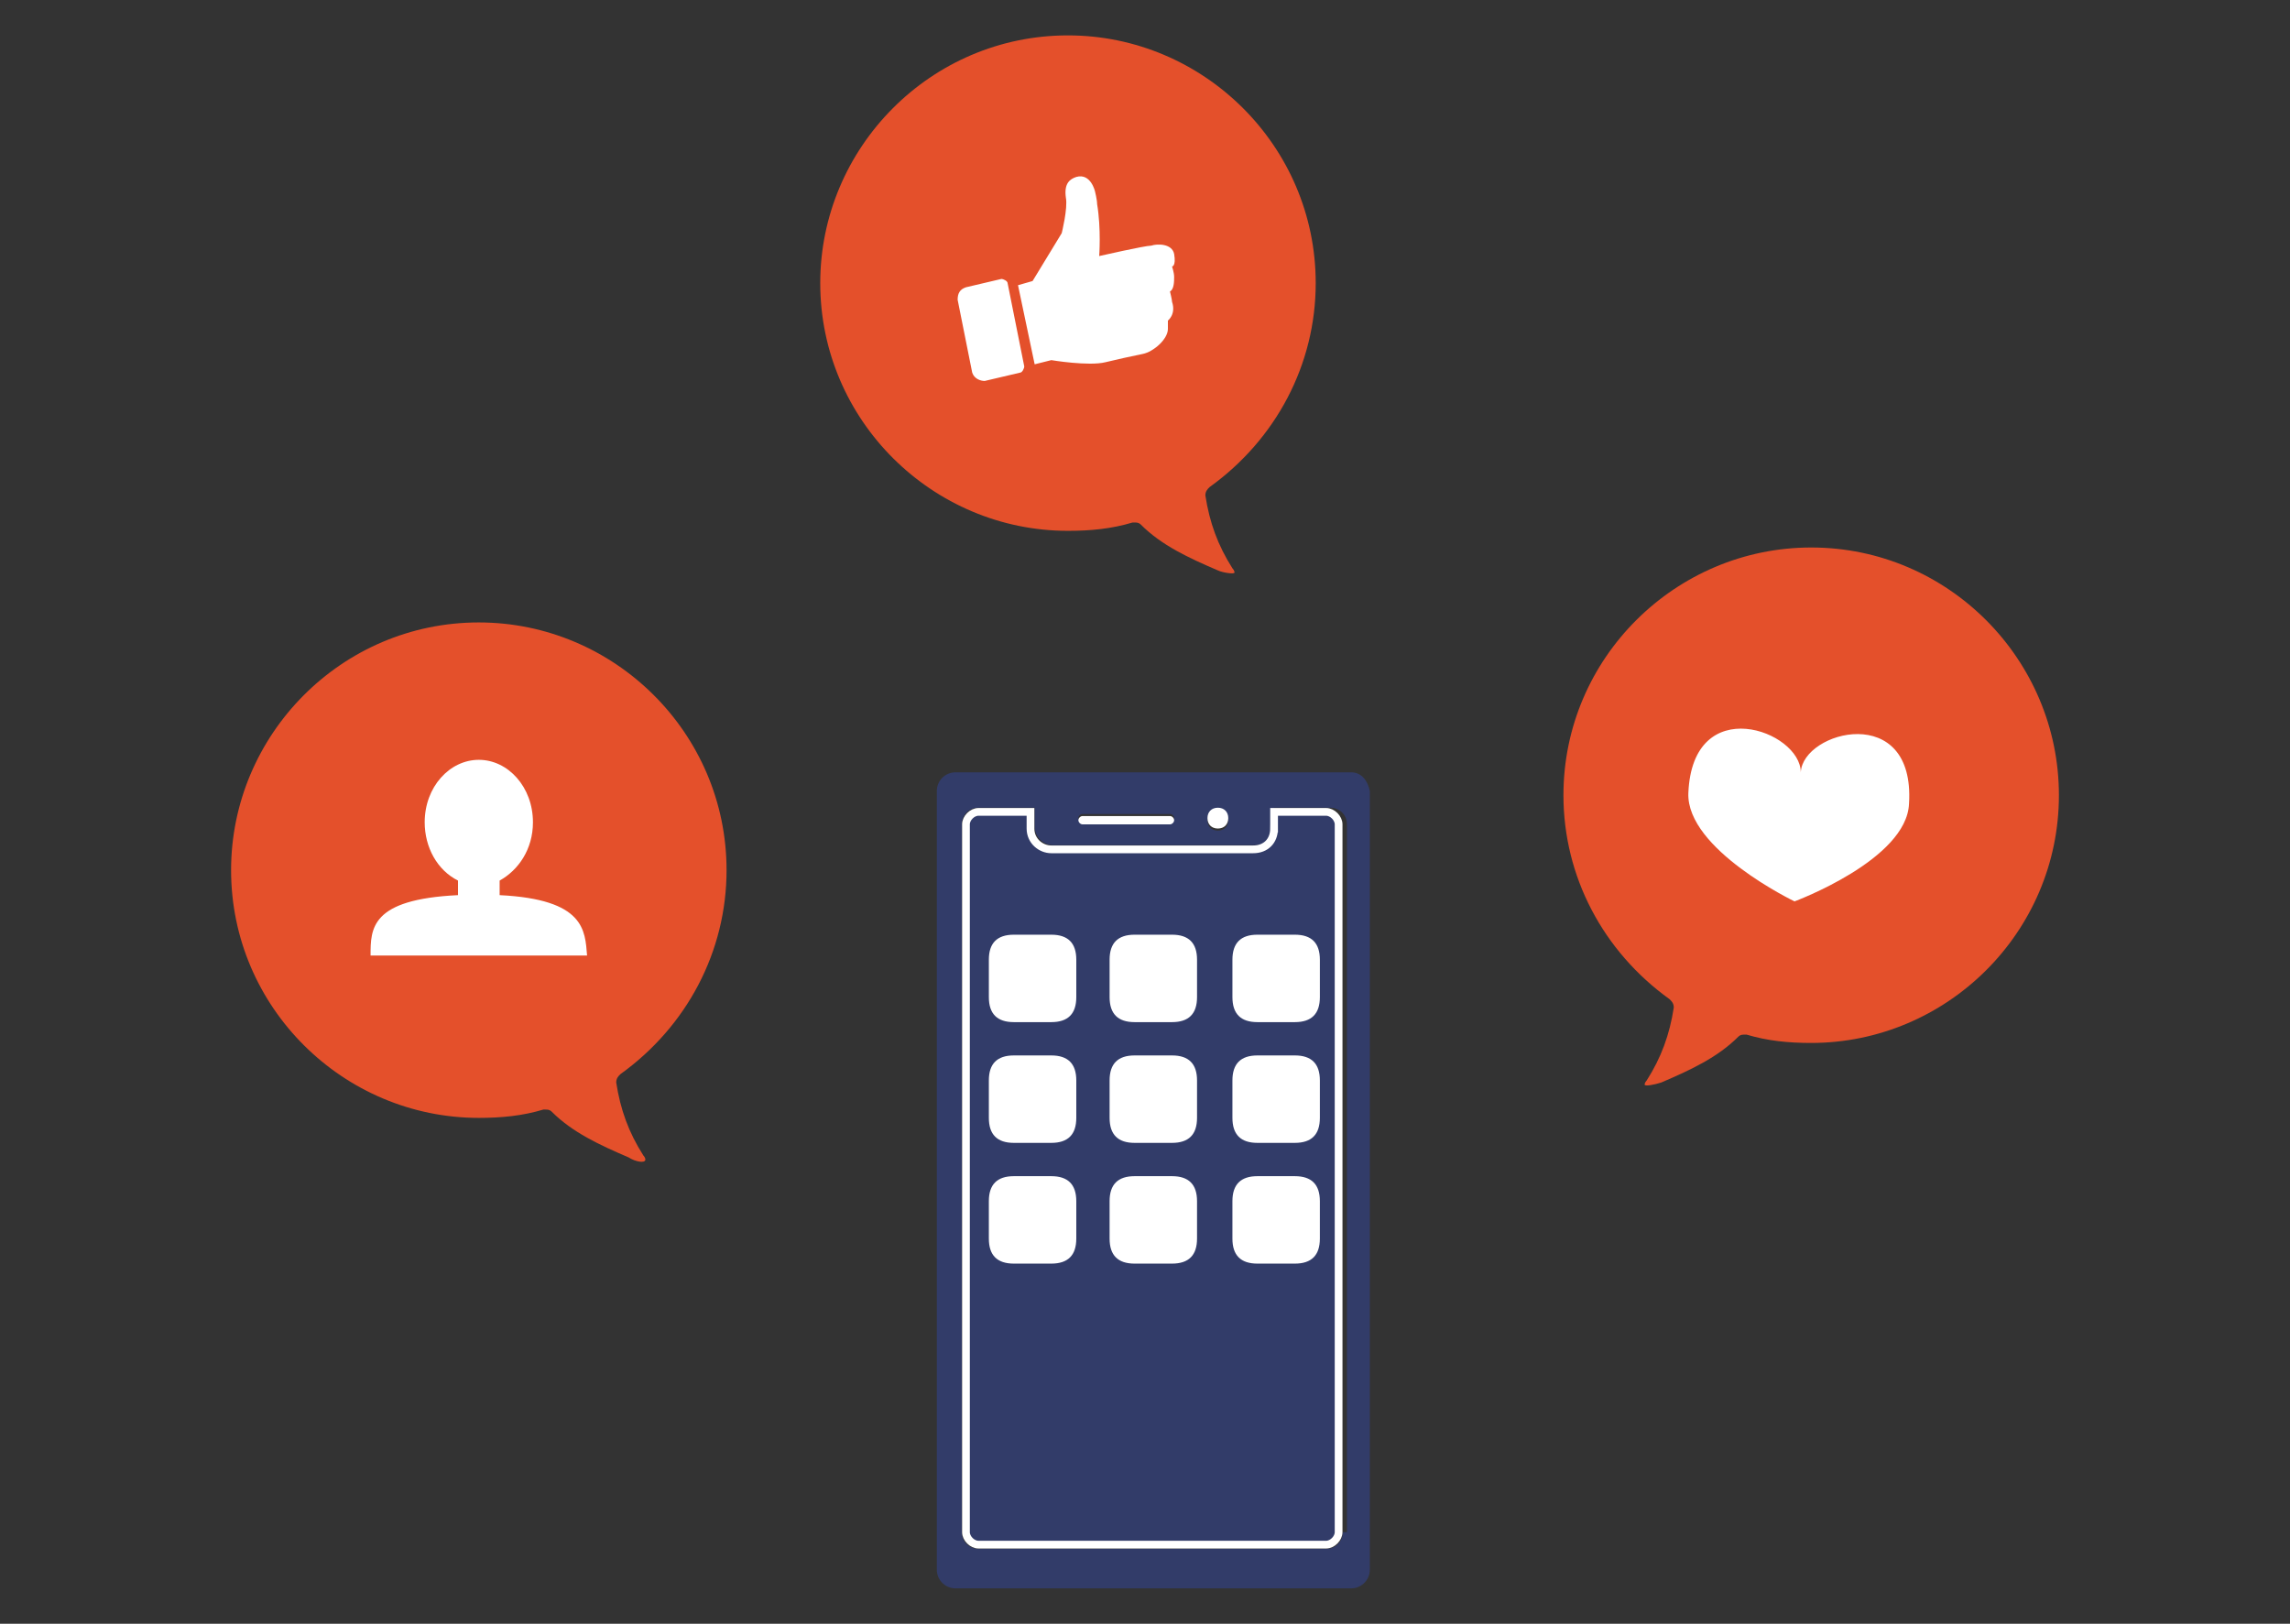
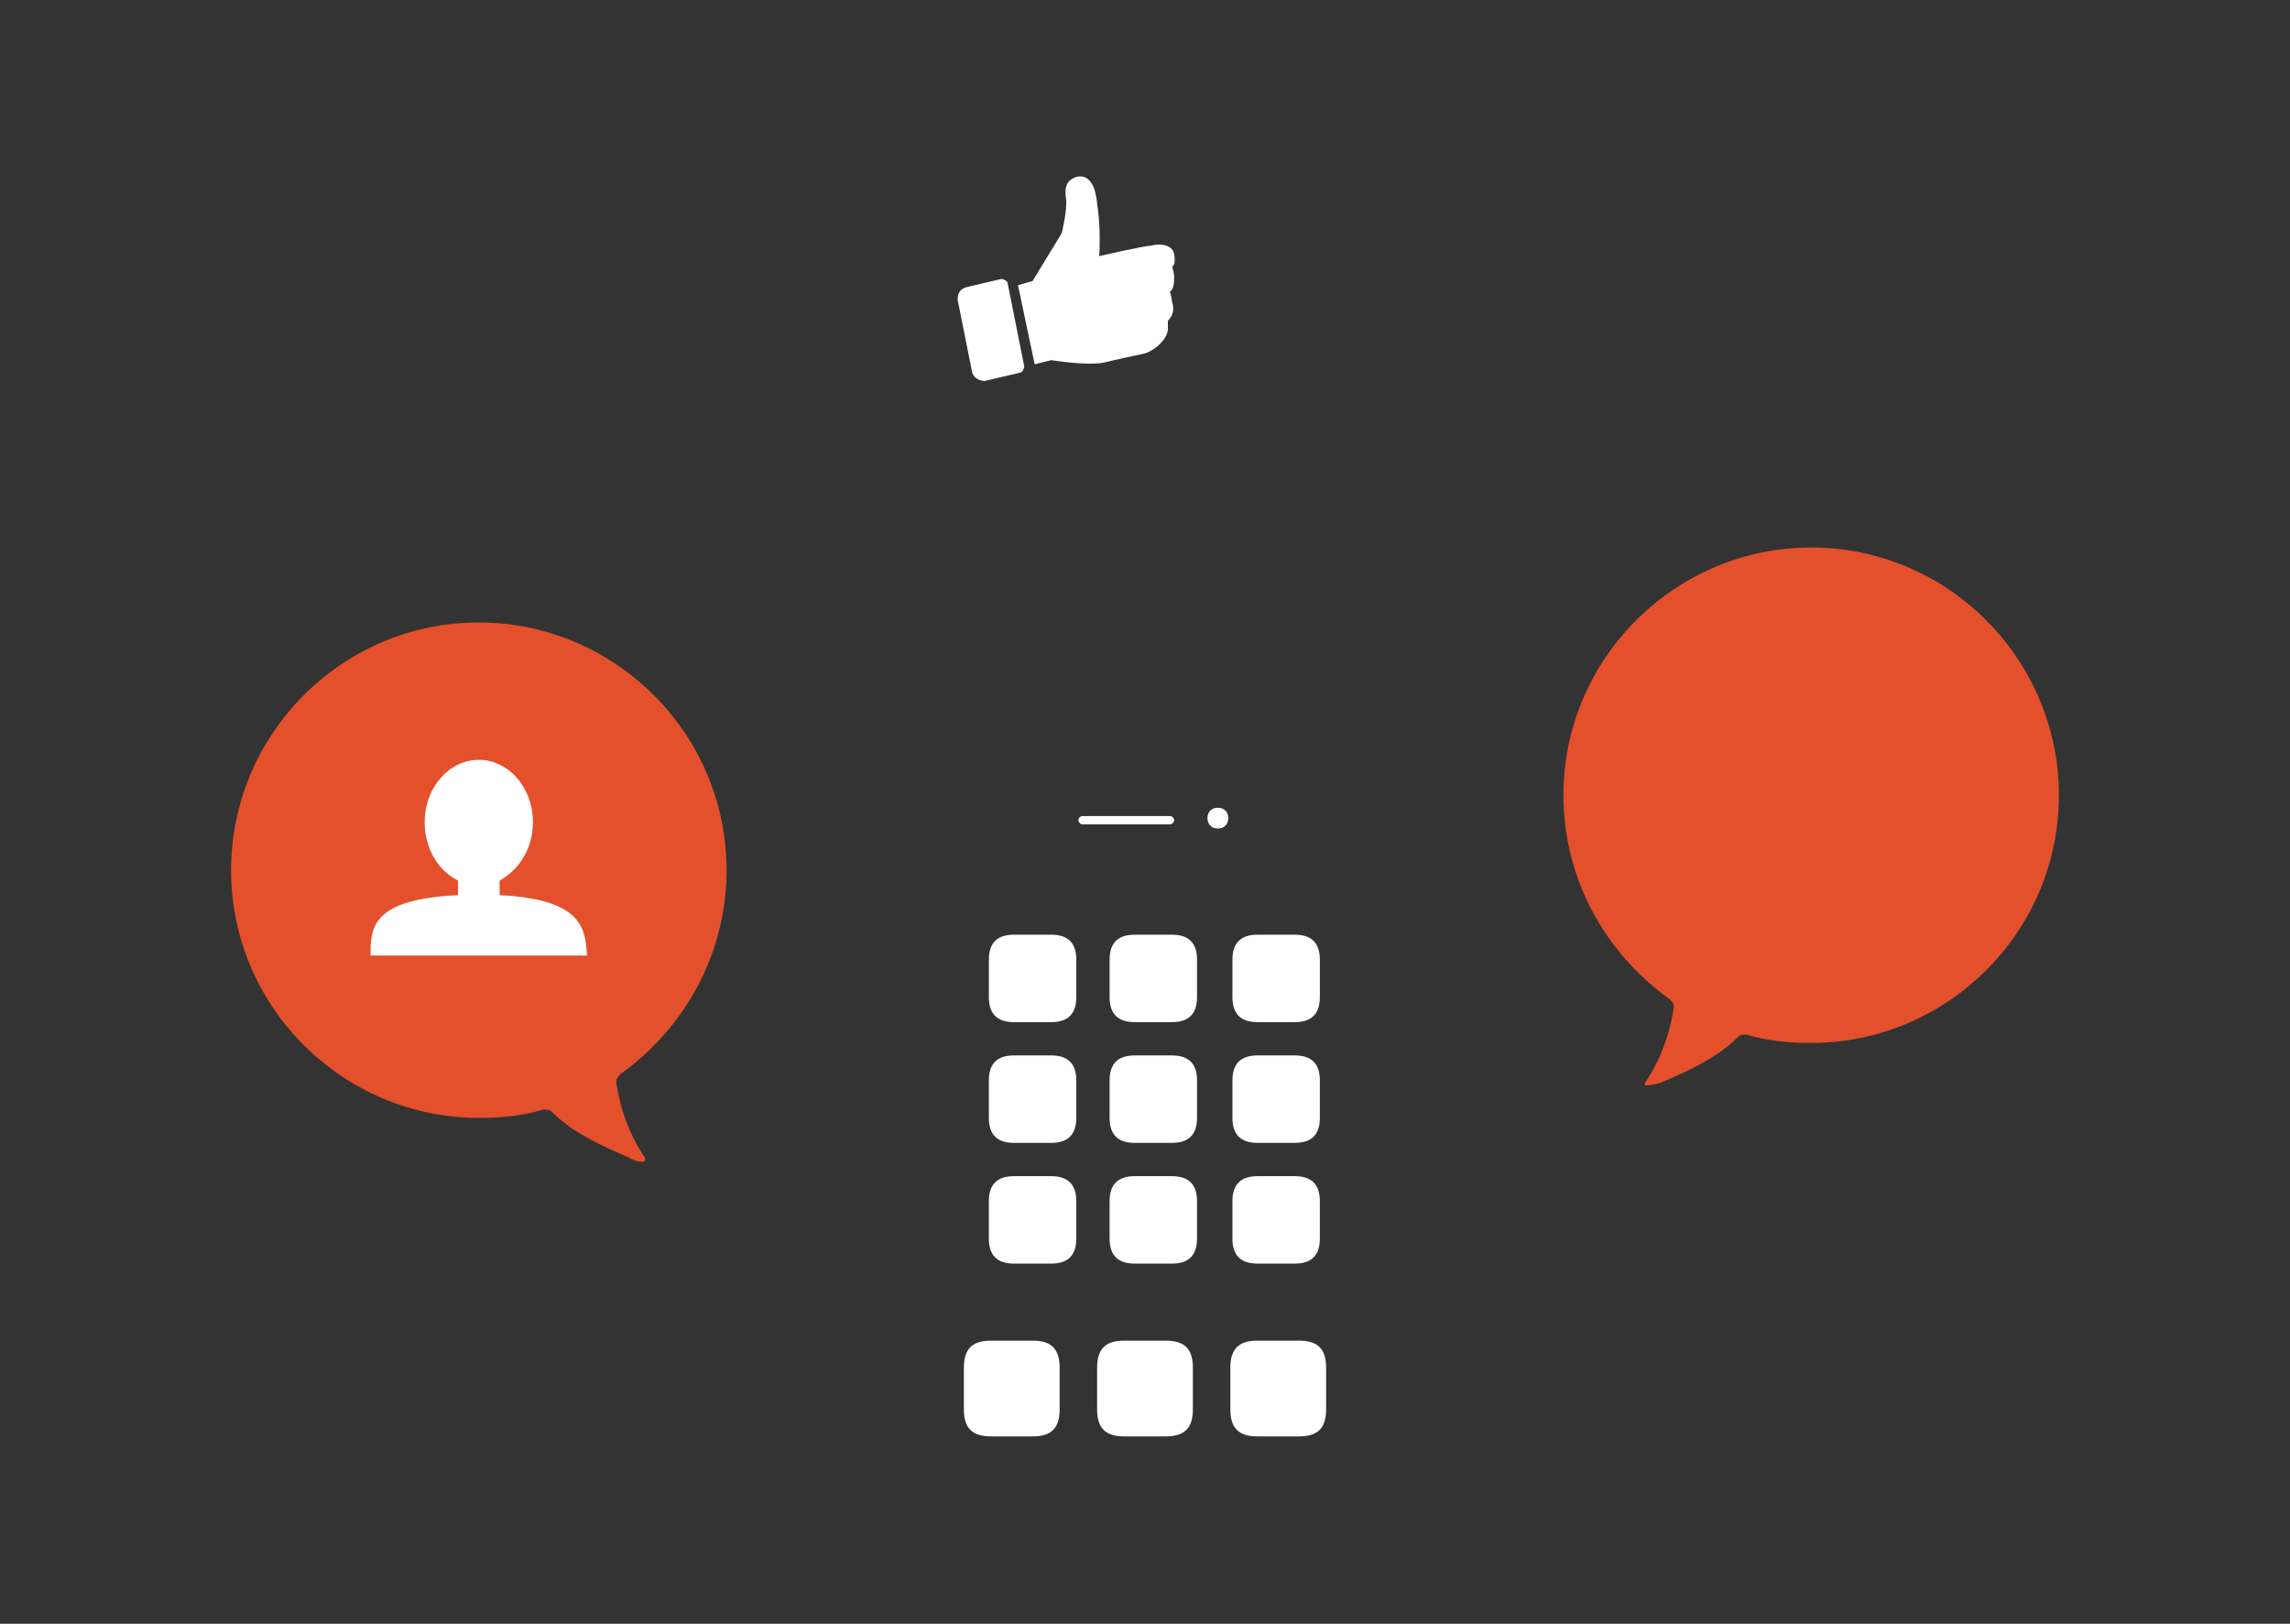
<svg xmlns="http://www.w3.org/2000/svg" version="1.1" id="レイヤー_1" x="0" y="0" viewBox="0 0 110 78" xml:space="preserve">
  <rect x="0" y="0" width="110" height="78" fill="#333333" stroke="none" />
  <style>.st0{fill:#fff}.st3{fill:#e4502b}</style>
  <path class="st0" d="M50.9 67.7c0 .9-.4 1.3-1.3 1.3h-2c-.9 0-1.3-.4-1.3-1.3v-2c0-.9.4-1.3 1.3-1.3h2c.9 0 1.3.4 1.3 1.3v2zm6.4 0c0 .9-.4 1.3-1.3 1.3h-2c-.9 0-1.3-.4-1.3-1.3v-2c0-.9.4-1.3 1.3-1.3h2c.9 0 1.3.4 1.3 1.3v2zm6.4 0c0 .9-.4 1.3-1.3 1.3h-2c-.9 0-1.3-.4-1.3-1.3v-2c0-.9.4-1.3 1.3-1.3h2c.9 0 1.3.4 1.3 1.3v2z" />
-   <path d="M64.9 37.1h-19c-.5 0-.9.4-.9.9v37.4c0 .5.4.9.9.9h19c.5 0 .9-.4.9-.9V38c-.1-.5-.4-.9-.9-.9zm-6.4 1.8c.3 0 .5.2.5.5s-.2.5-.5.5-.5-.2-.5-.5.2-.5.5-.5zm-6.5.2h4.2c.1 0 .2.1.2.2s-.1.2-.2.2H52c-.1 0-.2-.1-.2-.2s.1-.2.2-.2zm12.5 34.5c0 .4-.3.8-.8.8H47c-.4 0-.8-.3-.8-.8v-34c0-.4.3-.8.8-.8h2.7v.9c0 .5.4.9.9.9h9.7c.5 0 .9-.4.9-.9v-.9h2.7c.4 0 .8.3.8.8v34z" fill="#323c69" />
-   <path d="M61.2 39.8V39h2.5c.3 0 .6.3.6.6v34c0 .3-.3.6-.6.6H47c-.3 0-.6-.3-.6-.6v-34c0-.3.3-.6.6-.6h2.5v.8c0 .6.5 1 1 1h9.7c.6 0 1-.4 1-1z" fill="#323c69" stroke="#fff" stroke-width=".372" />
  <path class="st0" d="M52 39.6h4.2c.1 0 .2-.1.2-.2s-.1-.2-.2-.2H52c-.1 0-.2.1-.2.2s.1.2.2.2zm6.5.2c.3 0 .5-.2.5-.5s-.2-.5-.5-.5-.5.2-.5.5.2.5.5.5zm-6.8 8.1c0 .8-.4 1.2-1.2 1.2h-1.8c-.8 0-1.2-.4-1.2-1.2v-1.8c0-.8.4-1.2 1.2-1.2h1.8c.8 0 1.2.4 1.2 1.2v1.8zm5.8 0c0 .8-.4 1.2-1.2 1.2h-1.8c-.8 0-1.2-.4-1.2-1.2v-1.8c0-.8.4-1.2 1.2-1.2h1.8c.8 0 1.2.4 1.2 1.2v1.8zm5.9 0c0 .8-.4 1.2-1.2 1.2h-1.8c-.8 0-1.2-.4-1.2-1.2v-1.8c0-.8.4-1.2 1.2-1.2h1.8c.8 0 1.2.4 1.2 1.2v1.8zm-11.7 5.8c0 .8-.4 1.2-1.2 1.2h-1.8c-.8 0-1.2-.4-1.2-1.2v-1.8c0-.8.4-1.2 1.2-1.2h1.8c.8 0 1.2.4 1.2 1.2v1.8zm5.8 0c0 .8-.4 1.2-1.2 1.2h-1.8c-.8 0-1.2-.4-1.2-1.2v-1.8c0-.8.4-1.2 1.2-1.2h1.8c.8 0 1.2.4 1.2 1.2v1.8zm5.9 0c0 .8-.4 1.2-1.2 1.2h-1.8c-.8 0-1.2-.4-1.2-1.2v-1.8c0-.8.4-1.2 1.2-1.2h1.8c.8 0 1.2.4 1.2 1.2v1.8zm-11.7 5.8c0 .8-.4 1.2-1.2 1.2h-1.8c-.8 0-1.2-.4-1.2-1.2v-1.8c0-.8.4-1.2 1.2-1.2h1.8c.8 0 1.2.4 1.2 1.2v1.8zm5.8 0c0 .8-.4 1.2-1.2 1.2h-1.8c-.8 0-1.2-.4-1.2-1.2v-1.8c0-.8.4-1.2 1.2-1.2h1.8c.8 0 1.2.4 1.2 1.2v1.8zm5.9 0c0 .8-.4 1.2-1.2 1.2h-1.8c-.8 0-1.2-.4-1.2-1.2v-1.8c0-.8.4-1.2 1.2-1.2h1.8c.8 0 1.2.4 1.2 1.2v1.8z" />
  <path class="st3" d="M30.2 55.6c-1.4-.6-2.7-1.2-3.7-2.2-.1-.1-.2-.1-.3-.1h-.1c-1 .3-2 .4-3.1.4-6.5 0-11.9-5.3-11.9-11.9 0-6.5 5.3-11.9 11.9-11.9 6.5 0 11.9 5.3 11.9 11.9 0 3.9-1.9 7.5-5.1 9.8-.1.1-.2.2-.2.4.2 1.3.6 2.4 1.3 3.5.1.1.1.2.1.2 0 .2-.5.1-.8-.1z" />
  <path class="st0" d="M24 43v-.7c.9-.5 1.6-1.5 1.6-2.8 0-1.7-1.2-3-2.6-3-1.4 0-2.6 1.3-2.6 3 0 1.2.6 2.3 1.6 2.8v.7c-4.2.2-4.2 1.6-4.2 2.9h10.4c-.1-1.2-.1-2.7-4.2-2.9z" />
-   <path class="st3" d="M58.5 27.4c-1.4-.6-2.7-1.2-3.7-2.2-.1-.1-.2-.1-.3-.1h-.1c-1 .3-2 .4-3.1.4-6.5 0-11.9-5.3-11.9-11.9 0-6.5 5.3-11.9 11.9-11.9 6.5 0 11.9 5.3 11.9 11.9 0 3.9-1.9 7.5-5.1 9.8-.1.1-.2.2-.2.4.2 1.3.6 2.4 1.3 3.5.1.1.1.2.1.2 0 .1-.6 0-.8-.1z" />
  <path class="st0" d="M56.1 15.4v.4c0 .5-.7 1.1-1.2 1.2-.5.1-1.4.3-1.8.4-.8.2-2.6-.1-2.6-.1l-.8.2-.8-3.8.7-.2 1.4-2.3s.3-1.2.2-1.7c-.1-.7.2-.9.5-1 .7-.2.9.7.9.7s.1.4.1.6c.2 1.2.1 2.5.1 2.5s2.2-.5 2.5-.5c.3-.1 1-.1 1.1.4.1.6-.1.6-.1.6s.1.3.1.5 0 .6-.2.7c0 0 .1.4.1.5.2.6-.2.9-.2.9zm-8.8 2.9l1.7-.4c.1 0 .2-.2.2-.3l-.8-4c0-.1-.2-.2-.3-.2l-1.7.4c-.3.1-.4.3-.4.6l.7 3.5c.1.3.4.4.6.4z" />
  <path class="st0" d="M48.8 17.5c.1-.1 0-.3-.1-.4-.1-.1-.3 0-.4.1-.1.1 0 .3.1.4.1.1.3.1.4-.1z" />
  <path class="st3" d="M79.8 52c1.4-.6 2.7-1.2 3.7-2.2.1-.1.2-.1.3-.1h.1c1 .3 2 .4 3.1.4 6.5 0 11.9-5.3 11.9-11.9 0-6.5-5.3-11.9-11.9-11.9-6.5 0-11.9 5.3-11.9 11.9 0 3.9 1.9 7.5 5.1 9.8.1.1.2.2.2.4-.2 1.3-.6 2.4-1.3 3.5-.1.1-.1.2-.1.2 0 .1.5 0 .8-.1z" />
-   <path class="st0" d="M86.2 43.3s-5.2-2.5-5.1-5.2c.2-4.9 5.4-3 5.4-1 .1-2 5.5-3.4 5.2 1.5-.1 2.7-5.5 4.7-5.5 4.7z" />
</svg>